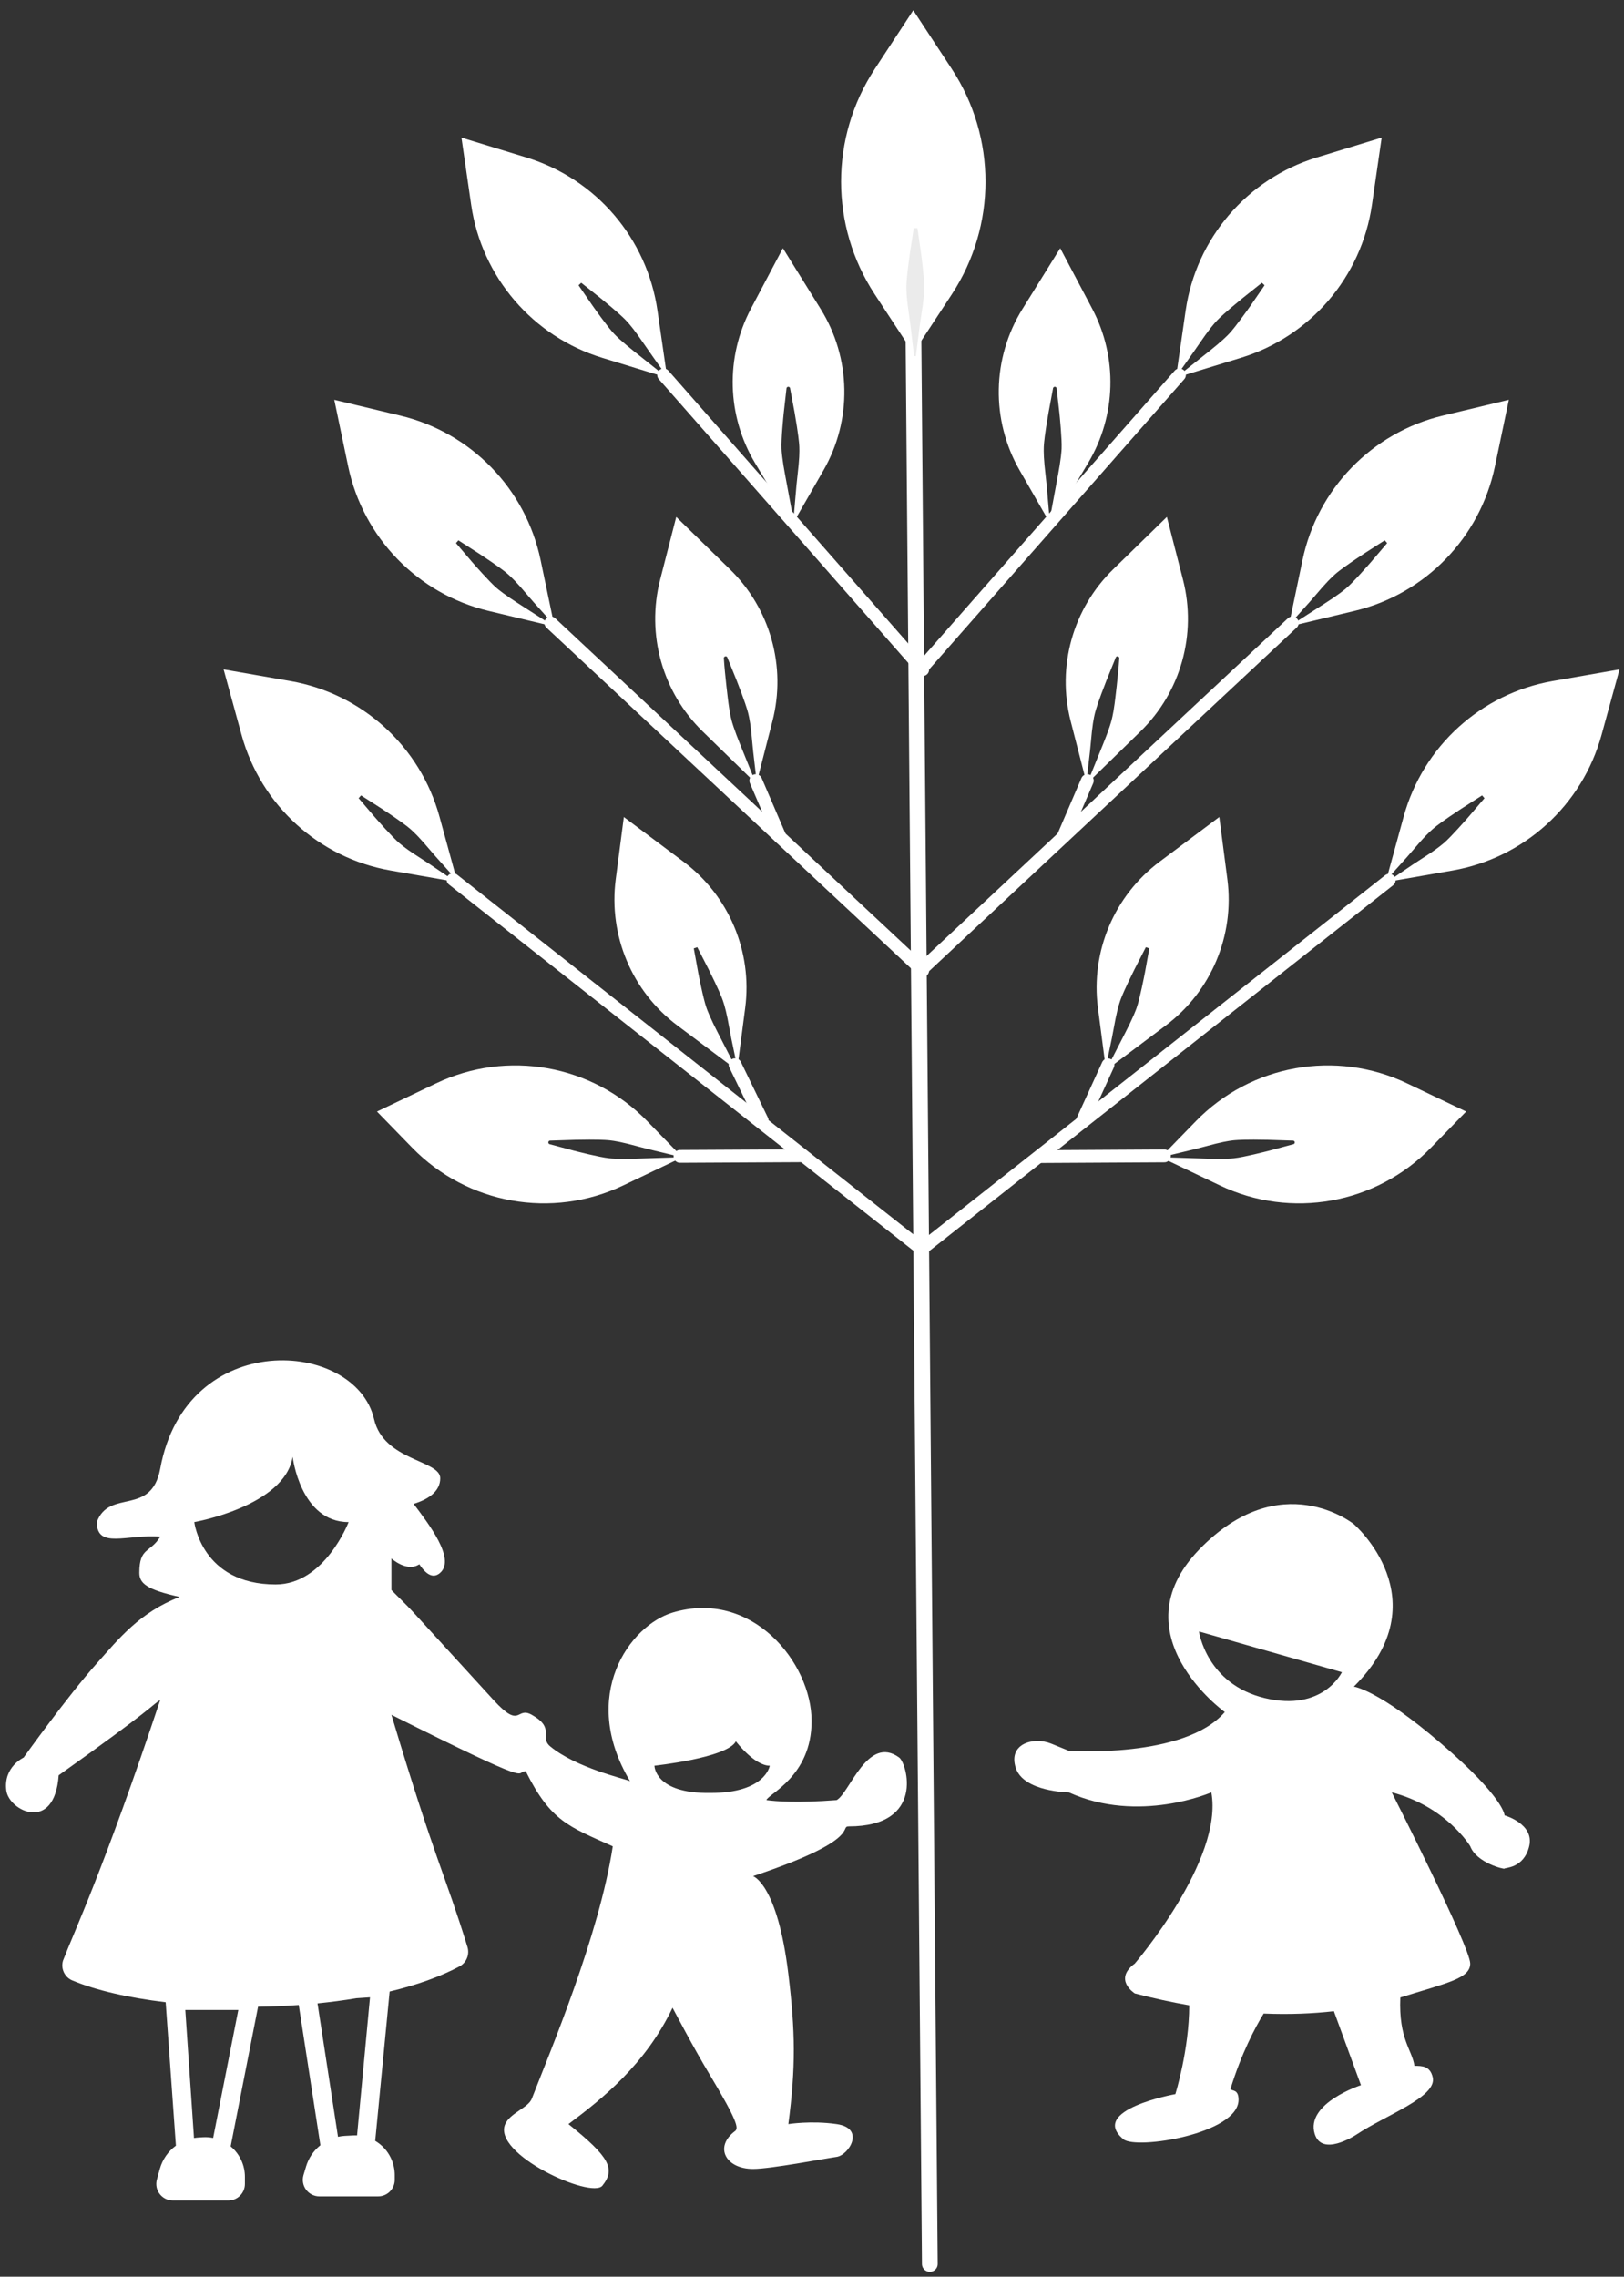
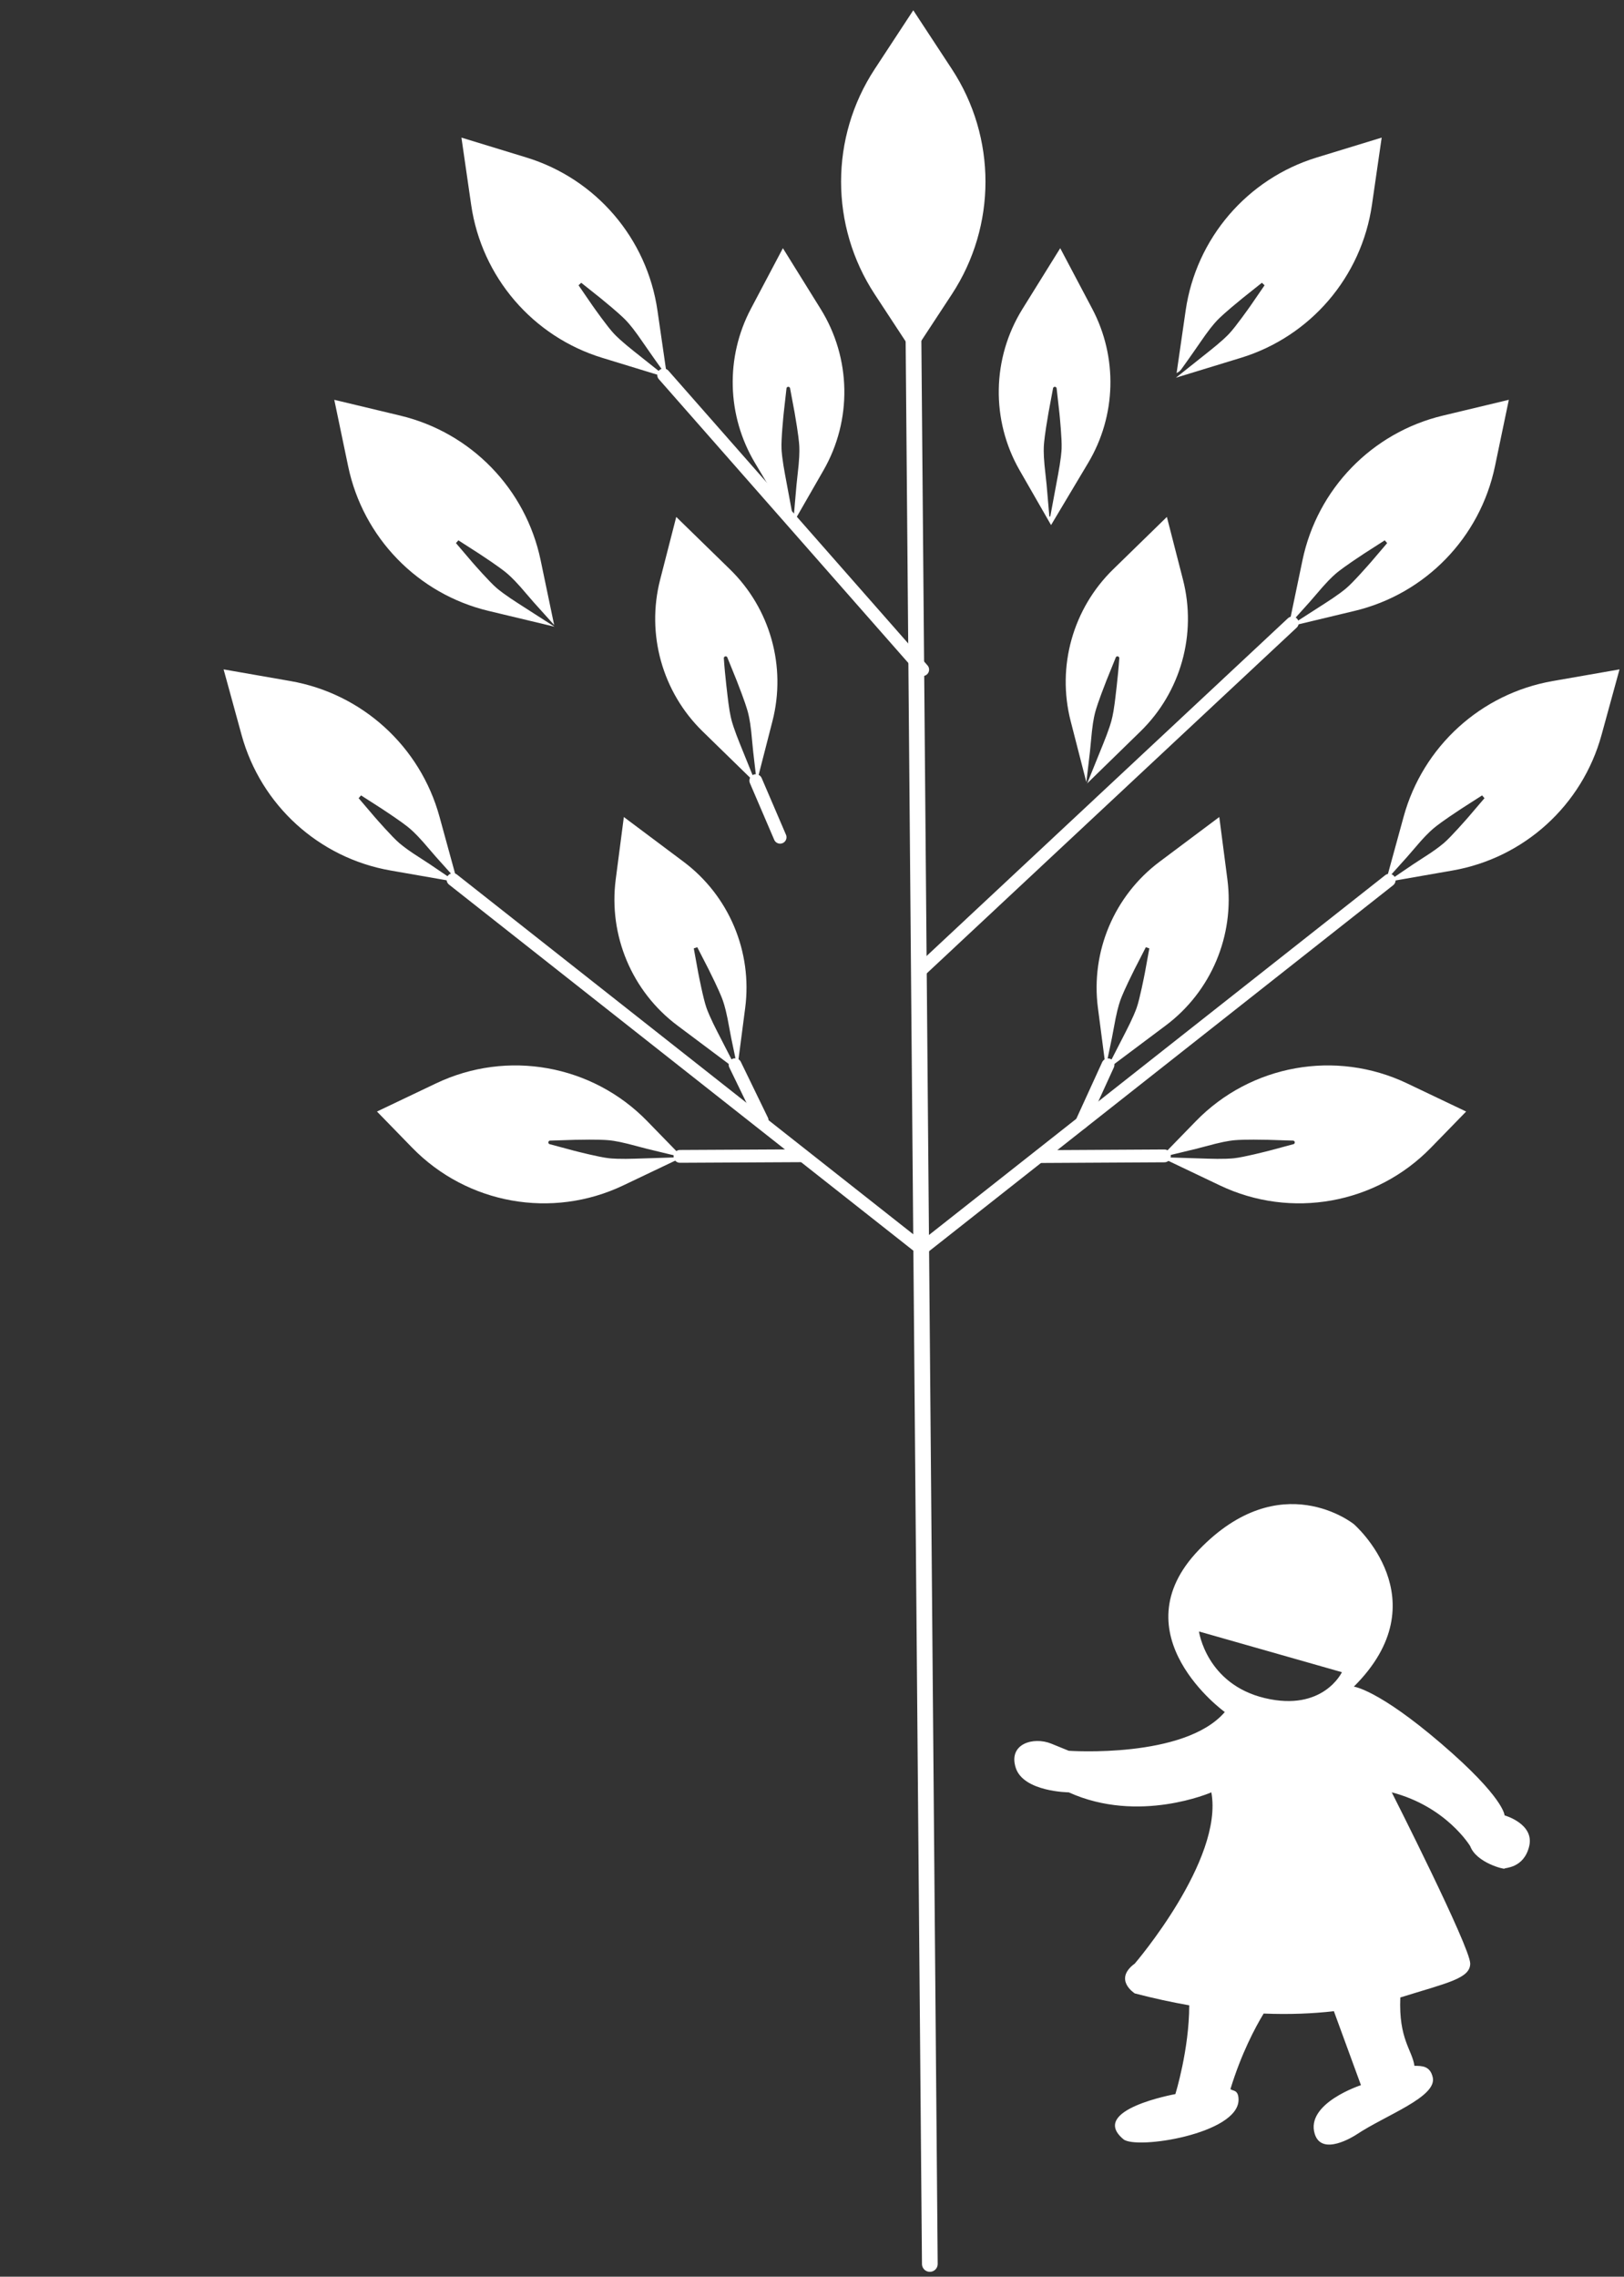
<svg xmlns="http://www.w3.org/2000/svg" width="142" height="199" viewBox="0 0 142 199" fill="none">
  <rect x="0" y="0" width="142" height="199" fill="#333333" stroke="none" />
  <path fill-rule="evenodd" clip-rule="evenodd" d="M102.88 32.609L103.672 27.139C104.585 20.836 109.051 15.626 115.139 13.764L120.812 12.028L119.961 17.904C119.048 24.207 114.582 29.417 108.495 31.279L102.821 33.015C106.039 30.445 106.059 30.468 106.955 29.673C107.211 29.446 107.426 29.22 107.466 29.178C108.033 28.585 109.214 26.908 109.358 26.704C109.769 26.12 110.161 25.521 110.573 24.936L110.338 24.717C109.783 25.169 109.214 25.601 108.66 26.053C107.139 27.292 106.674 27.754 106.513 27.915C106.414 28.015 106.023 28.405 105.399 29.28C105.061 29.753 104.737 30.234 104.403 30.709C104.031 31.238 103.662 31.768 103.283 32.29C103.142 32.484 102.986 32.54 102.88 32.609ZM102.821 33.015V33.014C102.822 33.013 102.823 33.013 102.824 33.012L102.821 33.015ZM112.704 54.632L113.888 48.966C115.189 42.731 119.969 37.808 126.16 36.328L131.93 34.946L130.717 40.758C129.416 46.993 124.635 51.916 118.445 53.397L112.674 54.778C116.166 52.527 116.183 52.553 117.169 51.843C117.449 51.642 117.689 51.437 117.732 51.4C118.363 50.863 119.722 49.306 119.887 49.117C120.361 48.574 120.817 48.015 121.291 47.472L121.079 47.229C120.477 47.625 119.862 48.001 119.26 48.397C117.608 49.484 117.095 49.9 116.917 50.044C116.807 50.134 116.374 50.484 115.657 51.296C115.269 51.735 114.897 52.187 114.509 52.625C113.912 53.298 113.302 53.959 112.704 54.632ZM112.674 54.778C113.586 53.982 114.236 53.413 114.776 52.942C114.511 53.174 114.222 53.426 113.907 53.702L112.674 54.778ZM96.681 93.32L96.001 88.102C95.36 83.18 97.421 78.294 101.393 75.321L106.612 71.414L107.32 76.856C107.961 81.778 105.9 86.664 101.928 89.637L96.711 93.544C98.601 89.843 98.628 89.857 99.125 88.747C99.266 88.433 99.371 88.136 99.39 88.082C99.666 87.301 100.06 85.271 100.108 85.024C100.245 84.317 100.359 83.604 100.496 82.897L100.191 82.793C99.87 83.438 99.526 84.072 99.204 84.716C98.321 86.487 98.086 87.104 98.004 87.319C97.954 87.452 97.756 87.972 97.543 89.035C97.428 89.609 97.332 90.187 97.217 90.761C97.045 91.615 96.855 92.466 96.681 93.32ZM96.711 93.544H96.71V93.542C96.71 93.543 96.71 93.543 96.711 93.544ZM96.711 93.544C97.1 92.398 97.377 91.579 97.607 90.901C97.495 91.235 97.372 91.598 97.236 91.995L96.711 93.544ZM121.209 76.934L122.732 71.384C124.417 65.242 129.493 60.625 135.763 59.53L141.608 58.51L140.037 64.236C138.352 70.378 133.276 74.995 127.006 76.089L121.299 77.085C122.057 76.577 122.806 76.054 123.566 75.547C124.052 75.221 124.55 74.913 125.037 74.589C125.137 74.523 125.754 74.111 126.243 73.695C126.873 73.158 128.233 71.6 128.398 71.411C128.872 70.868 129.328 70.31 129.801 69.767L129.59 69.525C128.988 69.92 128.373 70.296 127.771 70.692C126.119 71.778 125.605 72.194 125.428 72.339C125.317 72.429 124.884 72.779 124.167 73.592C123.78 74.03 123.408 74.482 123.019 74.92C122.421 75.596 121.809 76.259 121.209 76.934ZM121.229 77.097L121.161 77.109L121.181 77.035C121.193 77.047 121.188 77.056 121.185 77.073C121.202 77.072 121.205 77.066 121.217 77.078C121.224 77.083 121.227 77.09 121.229 77.097ZM121.185 77.073C122.097 76.277 122.747 75.708 123.287 75.237C123.022 75.47 122.733 75.721 122.417 75.997L121.185 77.073ZM94.99 68.374L93.617 63.029C92.392 58.261 93.809 53.201 97.332 49.765L102.029 45.184L103.438 50.666C104.663 55.434 103.245 60.494 99.722 63.93L95.064 68.473C96.6 64.655 96.63 64.663 97.024 63.517C97.063 63.401 97.099 63.284 97.134 63.166C97.174 63.034 97.335 62.489 97.465 61.469C97.504 61.156 97.774 59.034 97.868 57.538C97.869 57.525 97.868 57.512 97.866 57.499C97.866 57.48 97.86 57.464 97.837 57.433C97.815 57.402 97.783 57.382 97.749 57.374C97.713 57.364 97.674 57.366 97.636 57.385C97.602 57.401 97.59 57.413 97.581 57.43C97.579 57.433 97.576 57.436 97.573 57.44C97.573 57.44 97.567 57.455 97.557 57.481C97.555 57.484 97.553 57.488 97.552 57.49L97.55 57.497C97.418 57.819 96.779 59.397 96.741 59.495C96.019 61.34 95.841 61.974 95.779 62.194C95.74 62.331 95.59 62.868 95.474 63.945C95.411 64.527 95.367 65.111 95.304 65.693C95.206 66.587 95.089 67.479 94.99 68.374ZM95.042 68.495L95.025 68.511L95.018 68.481C95.033 68.482 95.038 68.487 95.042 68.495ZM91.903 45.895L89.157 41.113C86.636 36.724 86.73 31.305 89.402 27.007L92.704 21.694L95.5 26.984C97.743 31.228 97.61 36.336 95.15 40.457L91.903 45.895ZM91.831 45.162C91.873 43.971 91.903 43.118 91.928 42.412C91.916 42.76 91.903 43.137 91.888 43.55L91.831 45.162C92.576 41.11 92.608 41.115 92.763 39.926C92.807 39.587 92.822 39.275 92.825 39.218C92.864 38.398 92.658 36.356 92.633 36.109C92.561 35.397 92.465 34.688 92.393 33.977C92.377 33.908 92.392 33.899 92.34 33.851C92.258 33.777 92.124 33.808 92.083 33.911C92.083 33.911 92.079 33.93 92.072 33.965H92.071V33.971C92.006 34.311 91.696 35.976 91.679 36.074C91.342 38.011 91.295 38.662 91.278 38.888C91.268 39.029 91.228 39.58 91.33 40.651C91.385 41.228 91.46 41.805 91.515 42.383C91.602 43.308 91.668 44.235 91.755 45.159C91.768 45.151 91.779 45.141 91.794 45.139C91.817 45.136 91.819 45.147 91.831 45.162ZM101.496 101.152L104.565 97.998C109.377 93.054 116.801 91.726 123.027 94.693L128.197 97.157L125.127 100.31C120.316 105.254 112.892 106.583 106.666 103.615L101.496 101.152ZM101.835 101.157C103.036 101.017 103.895 100.916 104.606 100.835C104.256 100.875 103.875 100.92 103.459 100.968L101.835 101.157C105.986 101.279 105.986 101.311 107.201 101.284C107.545 101.277 107.858 101.244 107.915 101.238C108.738 101.153 110.741 100.64 110.984 100.577C111.681 100.398 112.373 100.196 113.071 100.017C113.137 99.991 113.148 100.004 113.187 99.946C113.247 99.853 113.197 99.726 113.09 99.7C113.089 99.7 113.069 99.699 113.034 99.698V99.697L113.028 99.698C112.68 99.685 110.979 99.631 110.874 99.629C108.895 99.588 108.239 99.641 108.01 99.659C107.869 99.669 107.314 99.714 106.263 99.977C105.696 100.119 105.133 100.28 104.565 100.421C103.654 100.649 102.738 100.856 101.827 101.082C101.836 101.094 101.848 101.103 101.852 101.118C101.858 101.139 101.848 101.143 101.835 101.157Z" fill="white" />
-   <path d="M103.131 32.772L80.48 58.531" stroke="white" stroke-width="1.12" stroke-miterlimit="10" stroke-linecap="round" stroke-linejoin="round" />
  <path d="M112.995 54.452L80.48 84.832" stroke="white" stroke-width="1.12" stroke-miterlimit="10" stroke-linecap="round" stroke-linejoin="round" />
  <path d="M121.467 76.938L80.48 109.25" stroke="white" stroke-width="1.12" stroke-miterlimit="10" stroke-linecap="round" stroke-linejoin="round" />
-   <path d="M95.073 68.233L92.948 73.182" stroke="white" stroke-width="1.12" stroke-miterlimit="10" stroke-linecap="round" stroke-linejoin="round" />
  <path d="M96.881 93.075L94.565 98.145" stroke="white" stroke-width="1.12" stroke-miterlimit="10" stroke-linecap="round" stroke-linejoin="round" />
  <path d="M101.814 101.034L90.958 101.094" stroke="white" stroke-width="1.12" stroke-miterlimit="10" stroke-linecap="round" stroke-linejoin="round" />
  <path fill-rule="evenodd" clip-rule="evenodd" d="M58.28 32.609L57.487 27.139C56.574 20.836 52.108 15.626 46.021 13.764L40.347 12.028L41.198 17.904C42.111 24.207 46.578 29.417 52.664 31.279L58.338 33.015C55.12 30.445 55.1 30.468 54.204 29.673C53.949 29.446 53.733 29.22 53.694 29.178C53.127 28.585 51.945 26.908 51.802 26.704C51.39 26.12 50.998 25.521 50.587 24.936L50.822 24.717C51.376 25.169 51.945 25.601 52.5 26.053C54.02 27.292 54.484 27.754 54.646 27.915C54.745 28.015 55.136 28.405 55.761 29.28C56.098 29.753 56.423 30.234 56.757 30.709C57.128 31.238 57.497 31.768 57.877 32.29C58.017 32.484 58.173 32.54 58.28 32.609ZM58.338 33.015V33.014C58.337 33.013 58.336 33.013 58.336 33.012L58.338 33.015ZM48.455 54.632L47.272 48.966C45.971 42.731 41.19 37.808 34.999 36.328L29.229 34.946L30.442 40.758C31.744 46.993 36.524 51.916 42.714 53.397L48.485 54.778C44.993 52.527 44.977 52.553 43.99 51.843C43.711 51.642 43.471 51.437 43.427 51.4C42.797 50.863 41.437 49.306 41.272 49.117C40.798 48.574 40.343 48.015 39.869 47.472L40.08 47.229C40.682 47.625 41.297 48.001 41.899 48.397C43.551 49.484 44.065 49.9 44.243 50.044C44.353 50.134 44.785 50.484 45.503 51.296C45.89 51.735 46.263 52.187 46.65 52.625C47.246 53.298 47.858 53.959 48.455 54.632ZM48.485 54.778C47.574 53.982 46.923 53.413 46.383 52.942C46.649 53.174 46.937 53.426 47.253 53.702L48.485 54.778ZM64.478 93.32L65.158 88.102C65.799 83.18 63.738 78.294 59.767 75.321L54.548 71.414L53.839 76.856C53.198 81.778 55.259 86.664 59.231 89.637L64.449 93.544C62.559 89.843 62.53 89.857 62.034 88.747C61.893 88.433 61.788 88.136 61.769 88.082C61.494 87.301 61.099 85.271 61.051 85.024C60.914 84.317 60.801 83.604 60.663 82.897L60.968 82.793C61.29 83.438 61.633 84.072 61.955 84.716C62.839 86.487 63.074 87.104 63.155 87.319C63.206 87.452 63.404 87.972 63.616 89.035C63.731 89.609 63.827 90.187 63.942 90.761C64.114 91.615 64.304 92.466 64.478 93.32ZM64.449 93.544H64.45V93.542C64.45 93.543 64.449 93.543 64.449 93.544ZM64.449 93.544C64.059 92.398 63.783 91.579 63.552 90.901C63.665 91.235 63.788 91.598 63.922 91.995L64.449 93.544ZM39.951 76.934L38.428 71.384C36.743 65.242 31.667 60.625 25.396 59.53L19.552 58.51L21.122 64.236C22.807 70.378 27.883 74.995 34.153 76.089L39.861 77.085C39.102 76.577 38.354 76.054 37.594 75.547C37.107 75.221 36.609 74.913 36.122 74.589C36.023 74.523 35.405 74.111 34.916 73.695C34.286 73.158 32.926 71.6 32.761 71.411C32.287 70.868 31.832 70.31 31.358 69.767L31.57 69.525C32.171 69.92 32.787 70.296 33.389 70.692C35.04 71.778 35.554 72.194 35.732 72.339C35.843 72.429 36.274 72.779 36.992 73.592C37.379 74.03 37.752 74.482 38.14 74.92C38.738 75.596 39.351 76.259 39.951 76.934ZM39.93 77.097L39.998 77.109L39.978 77.035C39.967 77.047 39.972 77.056 39.974 77.073C39.958 77.072 39.955 77.066 39.941 77.078C39.935 77.083 39.932 77.09 39.93 77.097ZM39.974 77.073C39.063 76.277 38.412 75.708 37.873 75.237C38.138 75.47 38.426 75.721 38.743 75.997L39.974 77.073ZM66.17 68.374L67.543 63.029C68.768 58.261 67.35 53.201 63.827 49.765L59.13 45.184L57.722 50.666C56.497 55.434 57.914 60.494 61.437 63.93L66.095 68.473C64.56 64.655 64.529 64.663 64.136 63.517C64.096 63.401 64.06 63.284 64.025 63.166C63.986 63.034 63.824 62.489 63.695 61.469C63.655 61.156 63.386 59.034 63.291 57.538C63.29 57.525 63.291 57.512 63.293 57.499C63.294 57.48 63.3 57.464 63.322 57.433C63.345 57.402 63.376 57.382 63.41 57.374C63.446 57.364 63.486 57.366 63.523 57.385C63.558 57.401 63.57 57.413 63.579 57.43C63.581 57.433 63.583 57.436 63.585 57.44C63.586 57.44 63.592 57.455 63.603 57.481C63.604 57.484 63.606 57.488 63.608 57.49L63.609 57.497C63.741 57.819 64.38 59.397 64.418 59.495C65.14 61.34 65.318 61.974 65.38 62.194C65.418 62.331 65.569 62.868 65.686 63.945C65.749 64.527 65.792 65.111 65.856 65.693C65.953 66.587 66.07 67.479 66.17 68.374ZM66.118 68.495L66.135 68.511L66.142 68.481C66.127 68.482 66.122 68.487 66.118 68.495ZM69.256 45.895L72.002 41.113C74.523 36.724 74.43 31.305 71.757 27.007L68.455 21.694L65.659 26.984C63.417 31.228 63.549 36.336 66.01 40.457L69.256 45.895ZM69.329 45.162C69.287 43.971 69.257 43.118 69.231 42.412C69.243 42.76 69.256 43.137 69.271 43.55L69.329 45.162C68.582 41.11 68.552 41.115 68.396 39.926C68.352 39.587 68.337 39.275 68.335 39.218C68.295 38.398 68.501 36.356 68.526 36.109C68.599 35.397 68.695 34.688 68.766 33.977C68.783 33.908 68.767 33.899 68.819 33.851C68.901 33.777 69.035 33.808 69.076 33.911C69.077 33.911 69.08 33.93 69.087 33.965H69.088V33.971C69.153 34.311 69.463 35.976 69.481 36.074C69.817 38.011 69.864 38.662 69.881 38.888C69.891 39.029 69.931 39.58 69.829 40.651C69.774 41.228 69.699 41.805 69.645 42.383C69.557 43.308 69.491 44.235 69.404 45.159C69.392 45.151 69.38 45.141 69.365 45.139C69.343 45.136 69.34 45.147 69.329 45.162ZM59.663 101.152L56.593 97.998C51.782 93.054 44.358 91.726 38.132 94.693L32.962 97.157L36.032 100.31C40.844 105.254 48.267 106.583 54.494 103.615L59.663 101.152ZM59.324 101.157C58.123 101.017 57.264 100.916 56.553 100.835C56.904 100.875 57.283 100.92 57.7 100.968L59.324 101.157C55.172 101.279 55.173 101.311 53.959 101.284C53.614 101.277 53.301 101.244 53.244 101.238C52.421 101.153 50.419 100.64 50.175 100.577C49.477 100.398 48.786 100.196 48.088 100.017C48.023 99.991 48.011 100.004 47.972 99.946C47.912 99.853 47.963 99.726 48.07 99.7C48.071 99.7 48.09 99.699 48.126 99.698V99.697L48.131 99.698C48.479 99.685 50.18 99.631 50.285 99.629C52.265 99.588 52.921 99.641 53.149 99.659C53.291 99.669 53.846 99.714 54.897 99.977C55.464 100.119 56.026 100.28 56.594 100.421C57.505 100.649 58.422 100.856 59.333 101.082C59.323 101.094 59.311 101.103 59.307 101.118C59.301 101.139 59.311 101.143 59.324 101.157Z" fill="white" />
  <path d="M58.027 32.772L80.679 58.531" stroke="white" stroke-width="1.12" stroke-miterlimit="10" stroke-linecap="round" stroke-linejoin="round" />
-   <path d="M48.163 54.452L80.679 84.832" stroke="white" stroke-width="1.12" stroke-miterlimit="10" stroke-linecap="round" stroke-linejoin="round" />
  <path d="M39.611 76.883L80.68 109.25" stroke="white" stroke-width="1.12" stroke-miterlimit="10" stroke-linecap="round" stroke-linejoin="round" />
  <path d="M66.086 68.233L68.21 73.182" stroke="white" stroke-width="1.12" stroke-miterlimit="10" stroke-linecap="round" stroke-linejoin="round" />
  <path d="M64.275 93.062L66.64 97.933" stroke="white" stroke-width="1.12" stroke-miterlimit="10" stroke-linecap="round" stroke-linejoin="round" />
  <path d="M59.455 101.076L70.042 101.022" stroke="white" stroke-width="1.12" stroke-miterlimit="10" stroke-linecap="round" stroke-linejoin="round" />
  <path d="M79.856 27.488C80.338 84.287 81.303 197.886 81.303 197.886" stroke="white" stroke-width="1.375" stroke-miterlimit="10" stroke-linecap="round" stroke-linejoin="round" />
  <path fill-rule="evenodd" clip-rule="evenodd" d="M79.855 0.899C79.855 0.899 81.379 3.221 83.227 6.035C87.149 12.011 87.149 19.747 83.227 25.723C81.379 28.538 79.855 30.859 79.855 30.859C79.855 30.859 78.332 28.538 76.485 25.723C72.562 19.747 72.562 12.011 76.485 6.035C78.332 3.221 79.855 0.899 79.855 0.899Z" fill="white" />
-   <path fill-rule="evenodd" clip-rule="evenodd" d="M80.005 31.142C79.993 31.127 79.991 31.116 79.969 31.12C79.954 31.122 79.943 31.133 79.93 31.141C79.814 30.22 79.719 29.295 79.603 28.374C79.531 27.798 79.438 27.224 79.365 26.648C79.231 25.581 79.253 25.029 79.259 24.888C79.268 24.661 79.296 24.005 79.572 22.062C79.673 21.355 79.798 20.65 79.898 19.943L80.22 19.944C80.314 20.653 80.432 21.358 80.526 22.067C80.559 22.314 80.829 24.349 80.815 25.17C80.804 25.807 80.705 26.536 80.688 26.654C80.61 27.229 80.512 27.802 80.434 28.378C80.309 29.298 80.205 30.222 80.081 31.142C80.065 31.132 80.051 31.118 80.031 31.12C80.013 31.122 80.017 31.128 80.005 31.142L80.013 29.529C80.015 29.115 80.017 28.737 80.017 28.389C80.014 29.096 80.011 29.95 80.005 31.142Z" fill="#EBEBEB" />
-   <path fill-rule="evenodd" clip-rule="evenodd" d="M15.38 187.547L14.486 175.01C11.245 174.624 8.372 173.971 6.274 173.085C5.631 172.784 5.306 172.06 5.506 171.379C6.462 168.882 9.049 163.481 14.012 148.583C13.265 149.058 13.468 149.249 5.13 155.174C4.769 160.236 0.787 158.303 0.551 156.5C0.282 154.442 2.064 153.625 2.064 153.625C2.064 153.625 5.939 148.213 8.464 145.391C10.374 143.255 12.184 140.953 15.708 139.584C12.817 138.944 12.184 138.394 12.184 137.472C12.184 135.22 13.127 135.761 14.012 134.321C11.112 134.081 8.464 135.436 8.464 133.042C9.537 130.094 13.235 132.584 14.012 128.363C16.282 116.012 31.101 117.064 32.709 124.05C33.55 127.7 38.493 127.617 38.493 129.209C38.493 130.286 37.583 131.016 36.167 131.45C37.455 133.17 39.859 136.245 38.493 137.472C37.968 137.944 37.351 137.775 36.666 136.729C35.569 137.449 34.226 136.221 34.226 136.221V138.98C34.794 139.57 35.464 140.185 36.167 140.953L43.142 148.583C45.575 151.244 45.112 149.106 46.499 149.887C48.604 151.072 47.133 151.837 48.116 152.652C50.38 154.523 54.595 155.47 55.085 155.683C50.615 148.185 55.085 142.068 58.805 140.953C65.762 138.869 70.964 145.349 70.964 150.432C70.964 155.286 67.148 156.811 67.016 157.341C67.821 157.456 69.738 157.607 73.156 157.341C74.287 156.736 75.863 151.597 78.627 153.625C79.289 154.111 80.932 159.641 74.217 159.641C73.344 159.641 75.505 160.766 65.846 163.988C65.832 163.993 67.972 164.626 68.932 172.537C69.542 177.559 69.59 180.673 68.932 185.661C68.932 185.661 70.934 185.34 73.156 185.661C75.697 186.027 74.217 188.373 73.156 188.526C72.058 188.684 67.374 189.581 65.846 189.581C63.454 189.581 62.414 187.663 64.272 186.27C64.592 186.029 64.485 185.393 62.088 181.395C60.528 178.795 59.087 176.001 58.805 175.494C56.446 180.433 52.672 183.443 49.705 185.661C53.285 188.526 53.841 189.581 52.672 191.043C51.717 192.237 43.017 188.292 44.175 185.661C44.599 184.696 46.194 184.23 46.499 183.443C48.066 179.397 52.382 169.228 53.58 161.383C49.705 159.641 48.154 159.19 45.971 154.821C44.891 154.821 47.417 156.487 34.226 149.887C38.073 162.721 38.852 163.637 40.873 170.178C41.074 170.825 40.798 171.525 40.211 171.862C38.486 172.789 36.386 173.523 34.069 174.076L32.807 187.128C33.031 187.26 33.24 187.418 33.431 187.598C34.123 188.254 34.514 189.165 34.514 190.118V190.533C34.514 191.331 33.867 191.979 33.069 191.979H27.922C27.466 191.979 27.037 191.763 26.764 191.398C26.491 191.031 26.407 190.558 26.537 190.12L26.759 189.374C26.983 188.621 27.428 187.978 28.014 187.509L26.122 175.252C24.94 175.337 23.749 175.388 22.564 175.406L20.168 187.61C20.222 187.654 20.274 187.701 20.326 187.749C21.021 188.405 21.414 189.318 21.414 190.274V190.894C21.414 191.693 20.767 192.34 19.969 192.34H15.111C14.66 192.34 14.236 192.13 13.963 191.771C13.689 191.412 13.598 190.947 13.718 190.511L13.972 189.588C14.202 188.747 14.709 188.037 15.38 187.547ZM31.221 186.652L32.352 174.58L31.181 174.658C30.068 174.844 28.924 174.994 27.763 175.111L29.554 186.773C29.75 186.73 29.952 186.702 30.157 186.691L30.859 186.653C30.979 186.647 31.101 186.646 31.221 186.652ZM18.636 186.873L20.837 175.688H16.202L16.961 186.878C17.097 186.855 17.234 186.839 17.374 186.831L17.742 186.809C18.045 186.791 18.345 186.813 18.636 186.873ZM57.224 154.336C57.224 154.336 57.224 156.781 62.088 156.716C66.951 156.739 67.306 154.336 67.306 154.336C65.957 154.336 64.345 152.206 64.345 152.206C63.593 153.653 57.224 154.336 57.224 154.336ZM16.988 133.042C16.988 133.042 17.628 138.493 24.104 138.493C28.393 138.493 30.482 133.042 30.482 133.042C26.265 133.042 25.589 127.34 25.589 127.34C24.894 131.652 16.988 133.042 16.988 133.042Z" fill="white" />
  <path fill-rule="evenodd" clip-rule="evenodd" d="M103.985 175.281C102.472 175.015 100.886 174.673 99.226 174.24C99.226 174.24 97.309 173.041 99.226 171.628C99.226 171.628 107.001 162.572 105.919 156.665C105.919 156.665 99.58 159.442 93.451 156.665C93.451 156.665 89.489 156.629 88.814 154.518C88.137 152.406 90.379 151.783 91.915 152.406L93.451 153.031C93.451 153.031 103.579 153.746 107.093 149.646C107.093 149.646 97.696 142.868 104.836 135.462C111.977 128.056 118.377 133.221 118.377 133.221C118.377 133.221 126.02 139.828 118.377 147.425C118.377 147.425 120.484 147.659 126.02 152.406C131.555 157.154 131.555 158.678 131.555 158.678C131.555 158.678 134.179 159.412 133.711 161.371C133.242 163.329 131.555 163.24 131.555 163.329C131.555 163.418 129.103 162.833 128.553 161.371C128.553 161.371 126.481 157.908 121.693 156.665C121.693 156.665 128.553 170.195 128.553 171.628C128.553 172.937 126.566 173.309 122.441 174.594C122.289 178.244 123.47 179.159 123.677 180.571C124.336 180.571 125.048 180.571 125.277 181.578C125.667 183.294 121.157 184.876 118.625 186.565C118.381 186.728 115.574 188.508 114.959 186.521C114.129 183.841 118.999 182.259 118.999 182.259L116.633 175.795C114.805 176.003 112.759 176.093 110.492 175.999C109.744 177.231 108.543 179.488 107.589 182.594C107.743 182.798 108.296 182.594 108.296 183.535C108.296 186.516 99.345 187.917 98.23 186.987C95.136 184.407 102.772 183.04 102.772 183.04C102.772 183.04 103.98 179.171 103.985 175.281ZM104.836 142.603C104.836 142.603 105.478 147.204 110.592 148.426C115.706 149.646 117.334 146.162 117.334 146.162L104.836 142.603Z" fill="white" />
</svg>